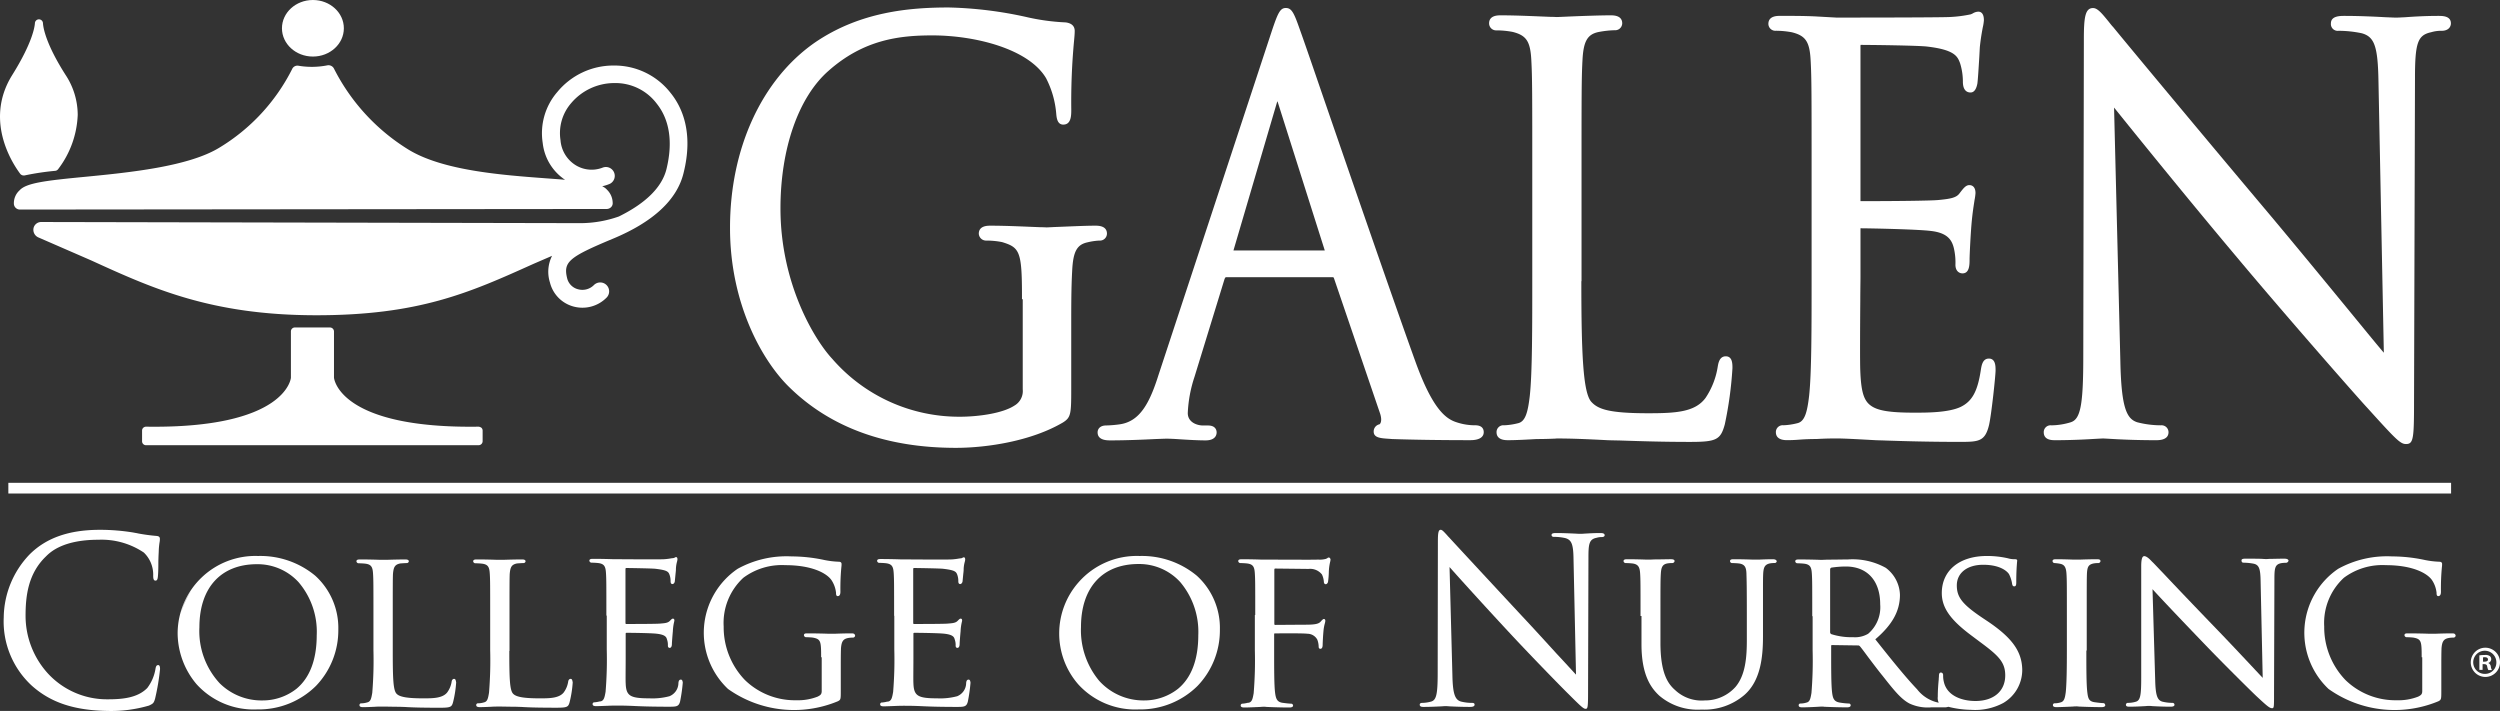
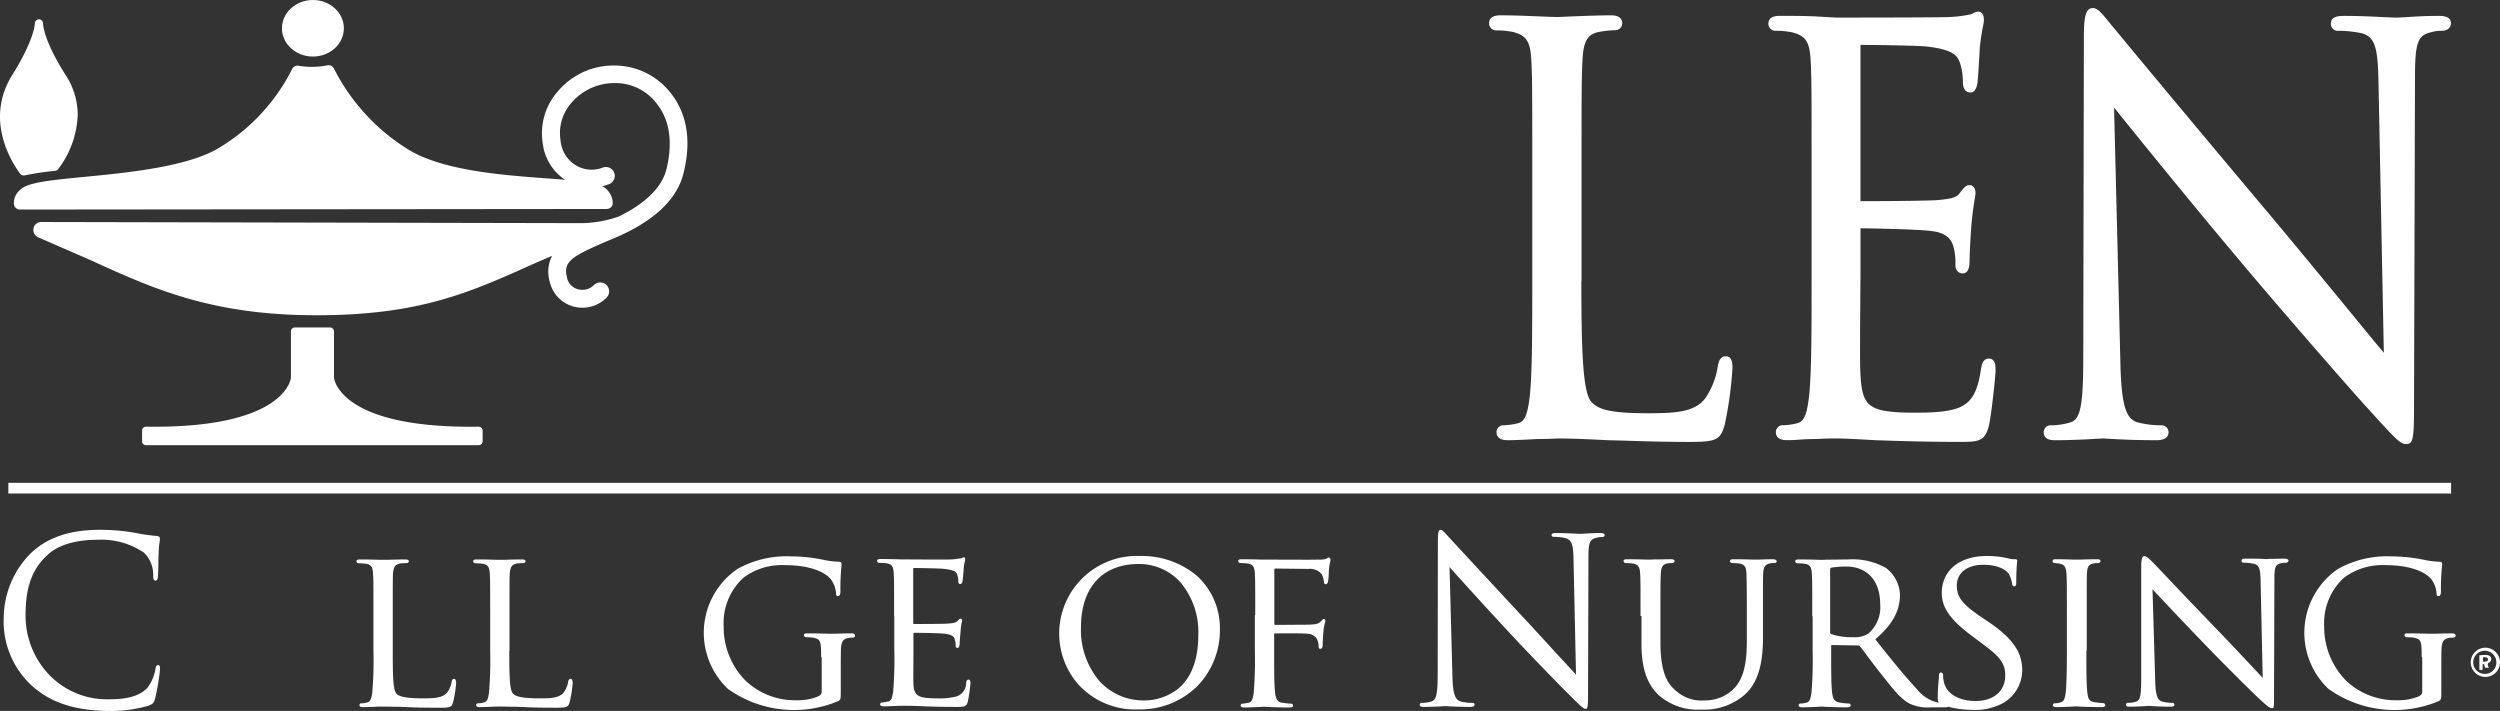
<svg xmlns="http://www.w3.org/2000/svg" width="309.788" height="88.097" viewBox="0 0 309.788 88.097">
  <rect x="0" y="0" width="309.788" height="88.097" fill="#333333" stroke="none" />
  <g transform="translate(-123.027 -75.2)">
    <path data-name="Path 13840" d="M144.13,369.262c-.213,0-.284.189-.331.473a5.323,5.323,0,0,1-1.018,2.368c-1.207,1.231-3.078,1.4-4.9,1.4a9.945,9.945,0,0,1-7.363-3.149,10.613,10.613,0,0,1-2.817-7.2c0-2.439.308-5.232,2.533-7.363.521-.521,2.107-2.06,6.487-2.06a9.393,9.393,0,0,1,5.635,1.586,3.787,3.787,0,0,1,1.16,2.841c0,.331.024.639.284.639.237,0,.284-.26.308-.639.024-.237.047-.781.047-1.421,0-.544.024-1.089.047-1.515a8.522,8.522,0,0,1,.118-1.255,2.043,2.043,0,0,0,.024-.355c0-.237-.142-.331-.426-.355a22.477,22.477,0,0,1-2.273-.308c-.189-.047-.4-.071-.616-.118a25.689,25.689,0,0,0-4.12-.331c-3.812,0-6.653.994-8.713,3.054a11.444,11.444,0,0,0-3.2,7.789,10.82,10.82,0,0,0,3.457,8.452c2.344,2.107,5.256,3.078,9.4,3.149a16.779,16.779,0,0,0,5.138-.663c.5-.237.592-.284.758-.852a28.4,28.4,0,0,0,.616-3.67C144.367,369.333,144.248,369.262,144.13,369.262Z" transform="translate(-1.506 -211.648)" fill="#fff" />
-     <path data-name="Path 13841" d="M233.046,368.639a10.648,10.648,0,0,0-7.079-2.439A9.63,9.63,0,0,0,216,375.67a9.855,9.855,0,0,0,2.344,6.416,9.542,9.542,0,0,0,7.505,3.125,10.071,10.071,0,0,0,7.292-2.912,9.944,9.944,0,0,0,2.77-6.984A8.738,8.738,0,0,0,233.046,368.639Zm.189,7.363c0,3.03-.852,5.28-2.51,6.653a6.766,6.766,0,0,1-4.191,1.444,7.359,7.359,0,0,1-5.327-2.131,9.514,9.514,0,0,1-2.51-6.937c0-4.877,2.652-7.813,7.126-7.813a6.889,6.889,0,0,1,5.161,2.226A9.453,9.453,0,0,1,233.236,376Zm-16.81-2.77a8.45,8.45,0,0,1,1.255-2.723A9.742,9.742,0,0,0,216.426,373.232Z" transform="translate(-70.961 -222.104)" fill="#fff" />
    <path data-name="Path 13842" d="M321.7,382.8c-.166,0-.284.142-.308.355a2.994,2.994,0,0,1-.568,1.349c-.592.71-1.8.71-2.96.71-1.918,0-2.888-.166-3.267-.545-.45-.4-.5-1.87-.5-5.374v-4.285c0-3.741,0-4.427.024-5.185.071-.852.213-1.184.9-1.326.284-.024.663-.047.829-.047a.252.252,0,0,0,.237-.213c0-.237-.331-.237-.45-.237-.544,0-1.634.024-2.3.047h-.829c-.568-.024-1.634-.047-2.462-.047-.237,0-.45.024-.45.237a.276.276,0,0,0,.237.237c.237,0,.663.024.852.047.781.095.923.45.971,1.279.047.758.047,1.421.047,5.185v4.262a49.027,49.027,0,0,1-.142,5.232v.024c-.118.687-.189,1.113-.616,1.208a2.509,2.509,0,0,1-.734.118.211.211,0,0,0-.237.237c0,.237.332.237.45.237.4,0,.947-.024,1.444-.047.308-.024.663-.024,1.018-.024.568,0,1.207.024,1.989.024l.71.024c1.113.071,2.415.095,4.356.095,1.35,0,1.468-.095,1.634-.71a13.748,13.748,0,0,0,.379-2.439C321.911,383.081,321.911,382.8,321.7,382.8Z" transform="translate(-142.401 -223.478)" fill="#fff" />
    <path data-name="Path 13843" d="M382.775,382.8c-.166,0-.284.142-.308.355a2.993,2.993,0,0,1-.568,1.349c-.592.71-1.8.71-2.959.71-1.918,0-2.888-.166-3.267-.545-.45-.4-.5-1.87-.5-5.327h.024v-4.333c0-3.741,0-4.427.024-5.185.071-.852.213-1.184.9-1.326.284-.024.663-.047.829-.047a.252.252,0,0,0,.237-.213c0-.237-.331-.237-.45-.237-.544,0-1.634.024-2.3.047h-.829c-.568-.024-1.634-.047-2.462-.047-.237,0-.45.024-.45.237a.276.276,0,0,0,.237.237c.237,0,.663.024.852.047.781.095.923.45.971,1.278.047.758.047,1.421.047,5.185v4.262a49.018,49.018,0,0,1-.142,5.232v.024c-.118.687-.189,1.113-.616,1.207a2.506,2.506,0,0,1-.734.118.211.211,0,0,0-.237.237c0,.237.331.237.45.237.4,0,.947-.024,1.444-.047.308-.024.663-.024,1.018-.024.568,0,1.207.024,1.989.024l.71.024c1.089.071,2.391.095,4.333.095,1.349,0,1.468-.095,1.634-.71a13.747,13.747,0,0,0,.379-2.439C382.988,383.081,382.988,382.8,382.775,382.8Z" transform="translate(-189.035 -223.478)" fill="#fff" />
-     <path data-name="Path 13844" d="M442.841,381.976c-.213,0-.284.166-.308.426a1.776,1.776,0,0,1-1.113,1.634,8.165,8.165,0,0,1-2.486.26c-2.415,0-2.888-.308-2.936-1.894-.024-.331,0-1.894,0-3.03v-3.078c0-.071.024-.118.118-.118.379,0,3.054.024,3.764.118.994.118,1.16.4,1.231.687a2.02,2.02,0,0,1,.118.781c0,.26.166.284.213.284.189,0,.284-.189.284-.5,0-.166.071-1.065.118-1.563a6.1,6.1,0,0,1,.142-1.089,1.977,1.977,0,0,0,.047-.237c0-.071,0-.237-.189-.237-.095,0-.189.095-.331.237l-.071.071c-.26.237-.616.26-1.207.308-.545.047-3.551.047-4.167.047-.071,0-.095-.024-.095-.213v-6.511c0-.213.047-.213.095-.213.308,0,3.173.047,3.6.095,1.4.166,1.61.331,1.752.71a2.256,2.256,0,0,1,.142.829c0,.237.071.355.237.355.142,0,.26-.166.284-.308.024-.189.071-.758.118-1.184a3.4,3.4,0,0,0,.024-.426,3.864,3.864,0,0,1,.142-.876,1.544,1.544,0,0,0,.047-.26c0-.237-.095-.284-.166-.284a.315.315,0,0,0-.189.071.337.337,0,0,1-.142.047c-.047,0-.118.024-.213.024a8.085,8.085,0,0,1-.923.118c-.332.024-2.226.024-5.635,0h-.687c-.592-.024-1.681-.047-2.51-.047-.237,0-.45.024-.45.237a.276.276,0,0,0,.237.237c.237,0,.663.024.852.047.781.095.923.45.971,1.279.047.758.047,1.421.047,5.185v.047h.047v4.167a49,49,0,0,1-.142,5.232v.024c-.118.663-.189,1.113-.616,1.207a1.186,1.186,0,0,0-.284.047,3.843,3.843,0,0,1-.473.071.211.211,0,0,0-.237.237c0,.237.331.237.45.237.331,0,.829-.024,1.444-.047.521-.024.994-.024,1.089-.024.355,0,1.018,0,2.06.047,1.4.071,2.817.095,4.356.095.971,0,1.278,0,1.444-.663a20.281,20.281,0,0,0,.331-2.344C443.054,382.284,443.054,381.976,442.841,381.976Z" transform="translate(-235.44 -222.562)" fill="#fff" />
    <path data-name="Path 13845" d="M509.654,375.941c-.544,0-1.492.024-2.036.047h-.781c-.616-.024-1.728-.047-2.581-.047-.237,0-.45,0-.45.237a.276.276,0,0,0,.237.237c.237,0,.663.024.852.047.994.189,1.042.426,1.042,2.391v.047h.071v4.191c0,.426-.189.521-.5.687a6.749,6.749,0,0,1-2.675.45,8.867,8.867,0,0,1-6.345-2.51,9.447,9.447,0,0,1-2.628-6.629,7.61,7.61,0,0,1,2.439-6.037,7.989,7.989,0,0,1,5.209-1.563c3.291,0,5.114.994,5.706,1.847a3.508,3.508,0,0,1,.568,1.563c0,.166,0,.426.213.426.331,0,.331-.426.331-.568a28.037,28.037,0,0,1,.118-3.03,2.453,2.453,0,0,0,.024-.379q0-.284-.355-.284a10.88,10.88,0,0,1-1.989-.26,19.609,19.609,0,0,0-3.859-.4,12.516,12.516,0,0,0-6.677,1.539,9.582,9.582,0,0,0-1.184,14.892,14.126,14.126,0,0,0,13.613,1.515c.355-.189.355-.237.355-1.349v-2.7c0-1.065,0-1.752.024-2.51.071-.876.284-1.16.9-1.279a3.269,3.269,0,0,1,.616-.047.276.276,0,0,0,.237-.237C510.1,375.941,509.891,375.941,509.654,375.941Z" transform="translate(-281.159 -222.257)" fill="#fff" />
    <path data-name="Path 13846" d="M593.441,382.052c-.213,0-.284.166-.308.426a1.776,1.776,0,0,1-1.113,1.634,8.165,8.165,0,0,1-2.486.26c-2.415,0-2.888-.308-2.936-1.894-.024-.331,0-1.894,0-3.031V376.37c0-.071.024-.118.118-.118.379,0,3.054.024,3.764.118.994.118,1.16.4,1.231.687a2.019,2.019,0,0,1,.118.781c0,.26.166.284.213.284.189,0,.284-.189.284-.5,0-.166.071-1.065.118-1.563a6.086,6.086,0,0,1,.142-1.089,1.983,1.983,0,0,0,.047-.237c0-.071,0-.237-.189-.237-.095,0-.189.095-.331.237l-.071.071c-.26.237-.615.26-1.207.308-.545.047-3.551.047-4.167.047-.071,0-.095-.024-.095-.213v-6.511c0-.213.047-.213.095-.213.308,0,3.172.047,3.6.095,1.4.166,1.61.331,1.752.71a2.257,2.257,0,0,1,.142.829c0,.237.071.355.237.355.142,0,.26-.166.284-.308.024-.189.071-.758.118-1.16a3.412,3.412,0,0,0,.024-.426,3.869,3.869,0,0,1,.142-.876,1.548,1.548,0,0,0,.047-.26c0-.237-.095-.284-.166-.284a.315.315,0,0,0-.189.071.336.336,0,0,1-.142.047c-.047,0-.118.024-.213.024a8.081,8.081,0,0,1-.923.118c-.331.024-2.225.024-5.635,0h-.687c-.592-.024-1.681-.047-2.51-.047-.237,0-.45.024-.45.237a.276.276,0,0,0,.237.237c.237,0,.663.024.852.047.781.095.923.45.971,1.279.047.758.047,1.421.047,5.185v.047h.024v4.167a49.007,49.007,0,0,1-.142,5.232v.024c-.118.663-.189,1.113-.616,1.207a1.188,1.188,0,0,0-.284.047,3.849,3.849,0,0,1-.474.071.211.211,0,0,0-.237.237c0,.237.331.237.45.237.331,0,.829-.024,1.444-.047.521-.024.994-.024,1.089-.024.379,0,1.042,0,2.083.047,1.4.071,2.817.095,4.356.095.971,0,1.279,0,1.444-.663a20.282,20.282,0,0,0,.331-2.344C593.654,382.36,593.654,382.052,593.441,382.052Z" transform="translate(-350.385 -222.638)" fill="#fff" />
    <path data-name="Path 13847" d="M694.447,368.639a10.649,10.649,0,0,0-7.079-2.439,9.593,9.593,0,0,0-7.576,3.267,9.589,9.589,0,0,0-.047,12.619,9.542,9.542,0,0,0,7.505,3.125,10.071,10.071,0,0,0,7.292-2.912,9.944,9.944,0,0,0,2.77-6.984A8.738,8.738,0,0,0,694.447,368.639Zm.189,7.363c0,3.03-.852,5.28-2.51,6.653a6.766,6.766,0,0,1-4.19,1.444,7.39,7.39,0,0,1-5.587-2.439,9.788,9.788,0,0,1-2.249-6.653c0-4.877,2.652-7.813,7.126-7.813a6.889,6.889,0,0,1,5.161,2.226A9.558,9.558,0,0,1,694.636,376Z" transform="translate(-423.122 -222.104)" fill="#fff" />
    <path data-name="Path 13848" d="M782.3,367a.2.2,0,0,0-.142.071,1.418,1.418,0,0,1-.19.095,2.8,2.8,0,0,1-.876.095h-.237c-.45.024-4.12,0-5.682,0h-1.16c-.568-.024-1.634-.047-2.462-.047-.237,0-.45.024-.45.237a.276.276,0,0,0,.237.237c.237,0,.663.024.852.047.781.095.923.45.971,1.278.047.758.047,1.421.047,5.114h-.047v4.38a49.048,49.048,0,0,1-.142,5.232v.047c-.118.663-.189,1.113-.616,1.207a1.191,1.191,0,0,0-.284.047,3.818,3.818,0,0,1-.474.071.211.211,0,0,0-.237.237c0,.237.331.237.45.237.521,0,1.444-.047,2.012-.071a4.445,4.445,0,0,1,.45-.024,1.973,1.973,0,0,1,.284.024c.521.024,1.752.071,2.841.071.308,0,.45-.095.45-.237a.236.236,0,0,0-.237-.237c-.189,0-.615-.047-.971-.095l-.166-.024c-.592-.118-.758-.473-.852-1.231-.118-.947-.118-2.841-.118-5.232v-1.941c0-.189.024-.189.118-.189h.4c.923,0,3.078-.024,3.6.047a1.394,1.394,0,0,1,1.231.734,2.565,2.565,0,0,1,.166.8v.047q0,.284.213.284c.142,0,.284-.095.284-.521,0-.166.047-1.136.095-1.61a5.154,5.154,0,0,1,.189-1.065,2.124,2.124,0,0,0,.047-.26c0-.213-.118-.237-.189-.237s-.189.095-.355.284c-.189.237-.474.355-1.113.4-.331.024-.71.024-1.136.024l-3.409.024c-.095,0-.118-.024-.118-.189v-6.582c0-.213.047-.213.142-.213l4.1.047a1.86,1.86,0,0,1,1.657.687,2.561,2.561,0,0,1,.237.876c0,.213.095.331.237.331s.26-.166.284-.308a10.831,10.831,0,0,0,.095-1.184c0-.189.024-.355.024-.426a6.145,6.145,0,0,1,.142-.852,1.747,1.747,0,0,0,.047-.284C782.512,367.095,782.441,367,782.3,367Z" transform="translate(-494.638 -222.715)" fill="#fff" />
    <path data-name="Path 13849" d="M888.426,352.9c-.758,0-1.444.047-1.894.071a4.812,4.812,0,0,1-.521.024c-.095,0-.308,0-.616-.024-.592-.024-1.491-.071-2.344-.071-.26,0-.616,0-.616.237,0,.071.024.237.284.237a6.406,6.406,0,0,1,1.373.142c.829.213,1.042.758,1.065,2.652l.308,14.276c-.45-.474-1.3-1.421-2.368-2.557-1.278-1.4-2.865-3.149-4.356-4.735-4.049-4.356-8.571-9.233-9.02-9.731a2.582,2.582,0,0,1-.237-.26c-.355-.379-.592-.663-.781-.663-.284,0-.355.355-.355,1.468l-.024,16.265c0,2.652-.166,3.362-.805,3.551a4.383,4.383,0,0,1-1.136.166c-.26,0-.284.166-.284.213,0,.284.284.284.5.284.876,0,1.728-.047,2.249-.071a4.538,4.538,0,0,1,.474-.024,3.611,3.611,0,0,1,.426.024c.544.024,1.421.071,2.581.071.237,0,.568-.024.568-.284,0-.071-.024-.213-.284-.213a5.673,5.673,0,0,1-1.4-.166c-.758-.213-1.018-.994-1.065-3.244l-.355-13.424c1.065,1.207,4.214,4.688,7.316,8.026,3.007,3.244,7.126,7.434,7.41,7.695,1.539,1.539,1.87,1.847,2.131,1.847s.308-.142.308-2.06l.047-16.644c0-1.681.071-2.3.994-2.486a2.3,2.3,0,0,1,.663-.095c.261,0,.355-.118.355-.237C888.994,352.9,888.663,352.9,888.426,352.9Z" transform="translate(-567.146 -211.648)" fill="#fff" />
    <path data-name="Path 13850" d="M991.243,367.9c-.5,0-1.207.024-1.681.047h-.781c-.544-.024-1.515-.047-2.344-.047-.237,0-.45.024-.45.237a.254.254,0,0,0,.237.237c.237,0,.663.024.852.047.758.095.923.5.947,1.279v.047c.024.758.048,1.468.048,5.138v3.03c0,2.131-.166,4.333-1.4,5.8a5.037,5.037,0,0,1-3.812,1.681,4.783,4.783,0,0,1-3.67-1.279c-.9-.781-1.823-2.107-1.823-5.848v-3.386c0-3.741,0-4.427.047-5.185.047-.781.189-1.16.805-1.278a3.4,3.4,0,0,1,.615-.047.284.284,0,0,0,.284-.237c0-.237-.332-.237-.474-.237-.474,0-1.278.024-1.847.024-.331,0-.592.024-.687.024h-.5c-.592-.024-1.563-.047-2.368-.047-.237,0-.45.024-.45.237a.276.276,0,0,0,.237.237c.237,0,.663.024.852.047.758.095.923.474.971,1.278.047.758.047,1.421.047,5.185v.047h.118v3.5c0,3.835,1.184,5.422,2.2,6.369a7.322,7.322,0,0,0,5.232,1.728,7.61,7.61,0,0,0,5.28-1.776c2.083-1.776,2.344-4.83,2.344-7.292v-5.256c0-1.492,0-1.989.024-2.51.047-.781.189-1.136.829-1.278a3.4,3.4,0,0,1,.616-.047.255.255,0,0,0,.237-.237C991.693,367.924,991.48,367.9,991.243,367.9Z" transform="translate(-648.584 -223.402)" fill="#fff" />
    <path data-name="Path 13851" d="M1086.56,374.368l-.71-.474c-2.533-1.7-3.22-2.581-3.22-4.049,0-1.539,1.278-2.557,3.267-2.557,2.486,0,3.173,1.113,3.2,1.16a3.925,3.925,0,0,1,.379,1.16v.024c.047.189.071.331.284.331.237,0,.237-.284.237-.592,0-1.3.071-2.06.095-2.391a.843.843,0,0,1,.024-.166c0-.213-.142-.213-.308-.213a2.875,2.875,0,0,1-.852-.118,11.547,11.547,0,0,0-2.6-.284c-3.409,0-5.587,1.8-5.587,4.593,0,1.8,1.042,3.291,3.6,5.209l1.136.852c2.273,1.681,3.125,2.486,3.125,4.143,0,1.941-1.421,3.173-3.693,3.173-1.634,0-3.5-.616-3.906-2.344a3.085,3.085,0,0,1-.095-.852c0-.213-.118-.331-.284-.331-.237,0-.237.331-.237.45,0,.095-.024.237-.024.4-.047.5-.119,1.279-.119,2.155a1.31,1.31,0,0,0,.119.734,4.5,4.5,0,0,1-2.676-1.657c-1.42-1.492-3.125-3.6-5.185-6.2,2.107-1.8,3.054-3.5,3.054-5.516a4.323,4.323,0,0,0-1.752-3.338,8.463,8.463,0,0,0-4.688-1.042c-.473,0-1.491.024-2.249.024-.45,0-.781.024-.876.024h-.379c-.615-.024-1.728-.047-2.581-.047-.237,0-.45.024-.45.237a.276.276,0,0,0,.237.237c.237,0,.663.024.852.047.781.095.923.45.971,1.278.047.758.047,1.421.047,5.185v.047h.047V377.9a49.049,49.049,0,0,1-.142,5.232v.024c-.118.687-.189,1.113-.615,1.207a2.508,2.508,0,0,1-.734.118.211.211,0,0,0-.237.237c0,.237.331.237.45.237.426,0,1.207-.024,2.344-.095h.118a1.971,1.971,0,0,1,.284.024c.568.024,1.728.071,2.794.071.308,0,.45-.095.45-.237a.213.213,0,0,0-.237-.237,8.888,8.888,0,0,1-1.113-.118c-.687-.118-.852-.474-.947-1.231-.118-.971-.118-2.817-.118-5.185v-.568c0-.118.024-.142.118-.142l3.173.047a.319.319,0,0,1,.284.118c.26.308.616.8,1.042,1.373.521.687,1.089,1.444,1.657,2.154l.024.024c1.4,1.776,2.32,2.959,3.409,3.528a5.33,5.33,0,0,0,2.7.474h1.563a1.417,1.417,0,0,0,.545-.071,12.159,12.159,0,0,0,2.818.379,7.392,7.392,0,0,0,4-.852,4.746,4.746,0,0,0,2.344-4.167C1090.679,378.061,1089.543,376.4,1086.56,374.368Zm-19.627-6.487a.238.238,0,0,1,.142-.237,12.4,12.4,0,0,1,1.8-.142c2.651,0,4.261,1.752,4.261,4.688a4.325,4.325,0,0,1-1.492,3.646,3.182,3.182,0,0,1-1.847.426,8.238,8.238,0,0,1-2.723-.379.272.272,0,0,1-.142-.26v-7.742Z" transform="translate(-717.124 -222.104)" fill="#fff" />
    <path data-name="Path 13852" d="M1203.574,385.728c-.189,0-.592-.047-.947-.095l-.166-.024c-.663-.118-.758-.473-.852-1.231-.118-.994-.118-2.912-.118-5.161h.047v-4.333c0-3.741,0-4.427.024-5.185.047-.829.166-1.136.829-1.278a3.266,3.266,0,0,1,.615-.047.276.276,0,0,0,.237-.237c0-.213-.213-.237-.45-.237-.568,0-1.562.024-2.107.047h-.828c-.568-.024-1.515-.047-2.107-.047-.237,0-.45.024-.45.237a.254.254,0,0,0,.237.237,5.2,5.2,0,0,1,.734.095c.521.118.71.45.758,1.255.047.758.047,1.421.047,5.185v4.262c0,2.107-.024,4.191-.142,5.232-.095.687-.189,1.113-.616,1.231a2.508,2.508,0,0,1-.734.118.211.211,0,0,0-.237.237c0,.237.332.237.45.237.521,0,1.444-.047,2.012-.071a4.447,4.447,0,0,1,.45-.024,1.971,1.971,0,0,1,.284.024c.521.024,1.752.071,2.841.071.308,0,.45-.095.45-.237C1203.811,385.87,1203.764,385.728,1203.574,385.728Z" transform="translate(-819.933 -223.402)" fill="#fff" />
    <path data-name="Path 13853" d="M1255.28,366.608c-.663,0-1.255.024-1.657.024-.213,0-.379.024-.473.024s-.284,0-.545-.024c-.521-.024-1.3-.024-2.06-.024-.213,0-.521,0-.521.213,0,.189.095.284.237.284a7.378,7.378,0,0,1,1.231.118c.734.142.876.663.9,2.2l.26,11.956-.4-.426c-1.089-1.16-3.315-3.551-5.374-5.682-2.581-2.675-5.067-5.28-6.534-6.842-.734-.758-1.208-1.278-1.35-1.4l-.095-.095c-.26-.284-.639-.639-.923-.639-.26,0-.379.379-.379,1.279v13.8c0,2.154-.1,2.794-.663,2.959a3.333,3.333,0,0,1-.995.142.237.237,0,0,0-.237.237c0,.237.26.237.45.237.781,0,1.539-.047,1.989-.071a3.612,3.612,0,0,1,.426-.024,2.793,2.793,0,0,1,.379.024c.473.024,1.255.071,2.273.071.142,0,.5,0,.5-.237a.237.237,0,0,0-.237-.237,5.176,5.176,0,0,1-1.231-.142c-.663-.166-.876-.781-.923-2.7l-.331-11.246c.876.971,3.5,3.741,6.369,6.724,2.7,2.817,6.274,6.321,6.511,6.534,1.349,1.255,1.634,1.492,1.941,1.492.237,0,.237-.142.237-1.776l.047-14.134c0-1.421.047-1.894.829-2.06a3.305,3.305,0,0,1,.592-.047.335.335,0,0,0,.331-.284C1255.777,366.608,1255.469,366.608,1255.28,366.608Z" transform="translate(-849.241 -222.18)" fill="#fff" />
    <path data-name="Path 13854" d="M1347.354,375.941c-.545,0-1.492.024-2.036.047h-.781c-.616-.024-1.728-.047-2.581-.047-.237,0-.45,0-.45.237a.276.276,0,0,0,.237.237c.237,0,.663.024.852.047.994.189,1.042.426,1.042,2.391v.047h.071v4.191c0,.426-.189.521-.5.687a6.75,6.75,0,0,1-2.675.45,8.867,8.867,0,0,1-6.345-2.51,9.447,9.447,0,0,1-2.628-6.629,7.609,7.609,0,0,1,2.439-6.037,7.989,7.989,0,0,1,5.208-1.563c3.291,0,5.114.994,5.706,1.847a3.508,3.508,0,0,1,.568,1.563c0,.166,0,.426.213.426.331,0,.331-.426.331-.568a27.931,27.931,0,0,1,.119-3.03,2.465,2.465,0,0,0,.024-.379q0-.284-.355-.284a10.878,10.878,0,0,1-1.989-.26,19.612,19.612,0,0,0-3.859-.4,12.516,12.516,0,0,0-6.677,1.539,9.582,9.582,0,0,0-1.184,14.892,14.126,14.126,0,0,0,13.613,1.515c.355-.189.355-.26.355-1.349v-2.7c0-1.065,0-1.752.024-2.51.071-.876.284-1.16.9-1.279a3.272,3.272,0,0,1,.616-.047.276.276,0,0,0,.237-.237C1347.8,375.941,1347.591,375.941,1347.354,375.941Z" transform="translate(-920.528 -222.257)" fill="#fff" />
-     <path data-name="Path 13855" d="M512.534,126.238c5.09,4.948,12,7.434,20.55,7.434,3.836,0,9.352-.829,13.282-3.149.971-.616,1.018-1.042,1.018-4.072V118.78c0-2.841,0-4.9.118-7.079.118-2.368.592-3.22,1.918-3.5a7.735,7.735,0,0,1,1.444-.213.874.874,0,0,0,.947-.852c0-.994-1.089-.994-1.444-.994-1.326,0-3.646.118-5.019.166-.5.024-.923.047-1.018.047-.071,0-.4-.024-.8-.024-1.326-.047-4.072-.189-6.156-.189-.355,0-1.444,0-1.444.994a.9.9,0,0,0,.947.852,10,10,0,0,1,1.941.189c2.154.663,2.462,1.113,2.462,6.629v.45h.095v11.175a2.081,2.081,0,0,1-1.042,2.012c-1.444.947-4.427,1.373-6.771,1.373a20.808,20.808,0,0,1-15.792-7.174c-2.225-2.391-6.416-9.352-6.416-18.633,0-7.41,2.225-13.779,5.943-17.046,4.38-3.883,8.784-4.4,12.88-4.4,5.28,0,11.932,1.657,14.087,5.3a11.6,11.6,0,0,1,1.255,4.333c.047.545.118,1.421.876,1.421.994,0,.994-1.136.994-1.894a81.348,81.348,0,0,1,.355-8.594c.047-.5.071-.829.071-1.113,0-.426-.189-.947-1.136-1.065h-.024a26.842,26.842,0,0,1-4.924-.687,49.126,49.126,0,0,0-9.518-1.16c-4.806,0-11.009.5-16.644,4.38-6.558,4.593-10.465,13.14-10.465,22.871C505.076,115.773,509.1,122.947,512.534,126.238Z" transform="translate(-291.615 -2.977)" fill="#fff" />
-     <path data-name="Path 13856" d="M697.5,131.983c0,.994,1.16.994,1.61.994,1.941,0,4.12-.095,5.54-.166.663-.024,1.207-.047,1.42-.047.26,0,.876.024,1.563.071,1.042.071,2.344.142,3.243.142,1.231,0,1.373-.687,1.373-.994,0-.189-.071-.852-1.065-.852h-.616c-.758,0-1.894-.4-1.894-1.539a16.3,16.3,0,0,1,.829-4.475l3.717-12.1c.095-.26.166-.26.189-.26h13.306a1.243,1.243,0,0,0,.071.118l5.73,16.81c.26.829.047,1.231-.095,1.3a.9.9,0,0,0-.71.9c0,.781.876.829,1.965.9l.308.024c2.746.095,6.179.142,9.683.142,1.468,0,1.681-.616,1.681-.994s-.189-.852-1.065-.852a7.2,7.2,0,0,1-2.32-.379c-1.326-.426-2.936-1.634-5.019-7.339-2.723-7.529-8.476-24.22-11.909-34.188-1.255-3.67-2.178-6.321-2.439-7.032-.758-2.178-1.042-2.77-1.776-2.77-.71,0-.995.639-1.776,2.983l-13.992,42.474c-1.113,3.528-2.32,5.777-4.806,6.132a14.6,14.6,0,0,1-1.7.142C697.808,131.131,697.5,131.557,697.5,131.983Zm16.833-22.539,5.4-18.372c.024-.047.024-.071.047-.118.024.047.024.071.047.118l5.824,18.372H714.333Z" transform="translate(-438.463 -3.206)" fill="#fff" />
    <path data-name="Path 13857" d="M903.321,85.07a10.9,10.9,0,0,1,1.989.189c1.7.426,2.2,1.16,2.32,3.5.118,2.154.118,4.1.118,14.75v12.051c0,6.416,0,11.956-.308,14.8-.237,2.036-.545,3.173-1.444,3.386a8.227,8.227,0,0,1-1.728.26.846.846,0,0,0-.947.852c0,.994,1.089.994,1.444.994.923,0,2.3-.071,3.528-.142.852,0,1.634-.024,2.107-.047.189,0,.331-.024.4-.024,1.681,0,3.551.071,6.25.213.592.024,1.184.024,1.847.047,2.2.071,4.948.166,8.4.166,3.267,0,3.788-.26,4.309-2.178a46.556,46.556,0,0,0,.947-6.961c0-.545,0-1.468-.829-1.468-.805,0-.923.9-.994,1.279a9.6,9.6,0,0,1-1.515,3.883c-1.3,1.752-3.67,1.894-7.1,1.894-4.854,0-6.227-.5-7.055-1.421-1.018-1.136-1.231-5.919-1.231-14.939h.023V103.514c0-10.654,0-12.572.118-14.75.118-2.368.616-3.22,2.036-3.5a12.463,12.463,0,0,1,1.941-.213.874.874,0,0,0,.947-.852c0-.994-1.089-.994-1.444-.994-1.326,0-3.954.095-5.516.166-.568.024-1.065.047-1.136.047s-.4-.024-.8-.024c-1.326-.047-4.072-.189-6.156-.189-.355,0-1.444,0-1.444.994A.871.871,0,0,0,903.321,85.07Z" transform="translate(-594.849 -6.106)" fill="#fff" />
    <path data-name="Path 13858" d="M1049.521,83.668a10.9,10.9,0,0,1,1.989.189c1.7.426,2.2,1.16,2.32,3.5.118,2.154.118,4.1.118,14.75v12c0,6.416,0,11.956-.308,14.8-.237,2.036-.544,3.173-1.444,3.386a8.225,8.225,0,0,1-1.728.26.846.846,0,0,0-.947.852c0,.994,1.089.994,1.444.994.45,0,.994-.024,1.563-.071.663-.047,1.373-.071,2.012-.071h.024c1.207-.071,2.178-.071,2.439-.071.852,0,2.249.071,4.782.213.426.024.876.024,1.35.047,2.2.071,5.232.166,9.068.166,2.415,0,3.243,0,3.741-2.131.308-1.4.8-6.085.8-6.724,0-.521,0-1.468-.829-1.468-.758,0-.9.8-.995,1.4-.4,2.675-1.089,3.906-2.509,4.593-1.515.71-4.167.71-5.73.71-3.149,0-4.64-.26-5.493-.947-.8-.639-1.113-1.752-1.207-4.238-.047-1.018-.024-5.445,0-8.665,0-1.255.024-2.344.024-3.007v-5.99c1.018,0,7.1.118,8.736.331,2.083.237,2.581,1.16,2.817,2.06a7.824,7.824,0,0,1,.213,2.131c0,.781.474,1.065.876,1.065.876,0,.876-1.089.876-1.752,0-.45.118-2.936.237-4.333s.284-2.368.379-3.007a6.223,6.223,0,0,0,.118-.852c0-.923-.568-.994-.758-.994-.426,0-.71.355-1.184.971l-.071.095c-.4.5-1.089.639-2.58.781-.995.095-5.611.142-9.66.142h0V85.656a.6.6,0,0,1,.024-.237c1.065,0,7.316.071,8.286.213,3.386.4,3.717,1.231,4.025,2.036a7.654,7.654,0,0,1,.355,2.3c0,1.113.521,1.349.947,1.349.616,0,.781-.781.852-1.113v-.024c.071-.521.142-1.776.213-2.888.047-.71.071-1.373.095-1.657.118-1.113.26-1.847.355-2.368a5.7,5.7,0,0,0,.142-.9c0-.876-.379-1.065-.687-1.065a1.385,1.385,0,0,0-.687.213,2.322,2.322,0,0,1-.26.118,15.781,15.781,0,0,1-2.581.331c-1.349.071-13.377.071-14.063.071l-2.533-.142c-1.373-.071-3.007-.071-4.451-.071-.355,0-1.444,0-1.444.994A.866.866,0,0,0,1049.521,83.668Z" transform="translate(-706.436 -4.656)" fill="#fff" />
    <path data-name="Path 13859" d="M1194.144,132.954c1.941,0,3.788-.095,4.925-.166.474-.024.852-.047.995-.047s.473.024.923.047c1.16.071,3.1.166,5.611.166.379,0,1.563,0,1.563-.994a.861.861,0,0,0-.947-.852,11.66,11.66,0,0,1-2.936-.379c-1.279-.426-1.965-1.7-2.084-7.529l-.781-31.465c2.651,3.291,8.878,11.009,15.271,18.609,6.463,7.718,15.389,17.851,16.076,18.562,3.575,3.954,4.12,4.522,4.83,4.522.923,0,.994-.663.994-5.3l.118-40.059c0-4.333.332-5.28,1.941-5.658h.024a4.314,4.314,0,0,1,1.35-.189c.781,0,1.136-.45,1.136-.923,0-.923-1.042-.923-1.562-.923-1.681,0-3.149.095-4.12.166-.5.024-.9.047-1.113.047s-.687-.024-1.278-.047c-1.278-.071-3.244-.166-5.114-.166-.544,0-1.681,0-1.681.923a.843.843,0,0,0,.947.923,14.119,14.119,0,0,1,2.888.308c1.586.45,1.989,1.657,2.06,6.061l.663,33.525c-1.089-1.278-2.723-3.291-4.688-5.682-2.723-3.315-6.109-7.434-9.281-11.222-9.825-11.672-18.68-22.35-19.58-23.463l-.024-.024c-.166-.166-.355-.426-.568-.687-.828-1.018-1.349-1.634-1.894-1.634-.971,0-1.137,1.136-1.137,3.859l-.071,39.207c0,6.108-.331,7.884-1.562,8.263a8.446,8.446,0,0,1-2.391.379.846.846,0,0,0-.947.852C1192.7,132.954,1193.718,132.954,1194.144,132.954Z" transform="translate(-816.422 -3.206)" fill="#fff" />
    <rect data-name="Rectangle 8404" width="302.692" height="1.326" transform="translate(124.062 135.028)" fill="#fff" />
-     <path data-name="Path 13860" d="M1421.789,418.994h0a.518.518,0,0,0,.379-.45.494.494,0,0,0-.166-.4.931.931,0,0,0-.616-.142,4.911,4.911,0,0,0-.687.047v1.8h.4v-.71h.189c.237,0,.355.095.379.284a1.644,1.644,0,0,0,.142.45h.45a1.047,1.047,0,0,1-.142-.45A.532.532,0,0,0,1421.789,418.994Zm-.45-.166h-.189v-.521a.592.592,0,0,1,.237-.024c.26,0,.379.118.379.284C1421.765,418.758,1421.576,418.829,1421.339,418.829Z" transform="translate(-990.441 -261.64)" fill="#fff" />
+     <path data-name="Path 13860" d="M1421.789,418.994h0a.518.518,0,0,0,.379-.45.494.494,0,0,0-.166-.4.931.931,0,0,0-.616-.142,4.911,4.911,0,0,0-.687.047v1.8h.4v-.71h.189a1.644,1.644,0,0,0,.142.45h.45a1.047,1.047,0,0,1-.142-.45A.532.532,0,0,0,1421.789,418.994Zm-.45-.166h-.189v-.521a.592.592,0,0,1,.237-.024c.26,0,.379.118.379.284C1421.765,418.758,1421.576,418.829,1421.339,418.829Z" transform="translate(-990.441 -261.64)" fill="#fff" />
    <path data-name="Path 13861" d="M1417.746,414.2a1.812,1.812,0,1,0,1.847,1.8A1.824,1.824,0,0,0,1417.746,414.2Zm.024,3.244a1.434,1.434,0,1,1,1.373-1.421A1.4,1.4,0,0,1,1417.77,417.444Z" transform="translate(-986.778 -258.74)" fill="#fff" />
    <ellipse data-name="Ellipse 142" cx="3.835" cy="3.504" rx="3.835" ry="3.504" transform="translate(157.966 75.2)" fill="#fff" />
    <path data-name="Path 13862" d="M131,124.831a2.148,2.148,0,0,0-.71,1.7.746.746,0,0,0,.734.687l72.731-.071a.771.771,0,0,0,.545-.237.676.676,0,0,0,.189-.545,2.313,2.313,0,0,0-.687-1.586,1.805,1.805,0,0,0-.616-.45,4.632,4.632,0,0,0,.971-.308,1.1,1.1,0,0,0-.876-2.012,3.773,3.773,0,0,1-3.291-.237,3.992,3.992,0,0,1-1.965-3.149,5.667,5.667,0,0,1,1.3-4.569,7.017,7.017,0,0,1,5.374-2.51,6.409,6.409,0,0,1,5.256,2.557c1.586,1.989,2.012,4.759,1.207,8.073-.545,2.249-2.533,4.238-5.9,5.9a14.384,14.384,0,0,1-4.688.829l-66.907-.142a.965.965,0,0,0-.947.781,1.032,1.032,0,0,0,.568,1.113l6.582,2.865c7.624,3.48,14.845,6.771,27.748,6.795,12.856.024,19.13-2.794,27.061-6.369l2.3-.994a4.384,4.384,0,0,0-.26,3.315,4.1,4.1,0,0,0,2.888,2.959,4.207,4.207,0,0,0,4.12-1.089,1.1,1.1,0,1,0-1.563-1.563,2.012,2.012,0,0,1-1.965.521,1.858,1.858,0,0,1-1.349-1.349c-.5-2.036.189-2.628,5.635-4.9,5.019-2.083,7.979-4.83,8.784-8.144,1.255-5-.166-8.168-1.61-9.944a8.8,8.8,0,0,0-7.032-3.386,8.994,8.994,0,0,0-7.008,3.291,7.8,7.8,0,0,0-1.8,6.3,6.312,6.312,0,0,0,2.77,4.569c-.71-.071-1.515-.118-2.415-.189-5.374-.4-12.761-.947-17.023-3.575a25.088,25.088,0,0,1-9.186-9.991.764.764,0,0,0-.852-.426,9.954,9.954,0,0,1-3.551.047.718.718,0,0,0-.8.426,23.961,23.961,0,0,1-9.02,9.731c-3.835,2.344-11.2,3.078-16.573,3.6C134.292,123.624,131.83,123.908,131,124.831Z" transform="translate(-5.542 -26.051)" fill="#fff" />
    <path data-name="Path 13863" d="M220.673,246.6H216.34a.485.485,0,0,0-.5.5v5.73c0,.047-.592,6.321-17.946,6.061a.522.522,0,0,0-.355.142.482.482,0,0,0-.142.355v1.3a.485.485,0,0,0,.5.5h41.2a.5.5,0,0,0,.5-.5v-1.3a.482.482,0,0,0-.142-.355.75.75,0,0,0-.355-.142c-17.283.26-17.922-5.966-17.922-6.085V247.1A.5.5,0,0,0,220.673,246.6Z" transform="translate(-56.765 -130.82)" fill="#fff" />
    <path data-name="Path 13864" d="M126.1,104.567a32.873,32.873,0,0,1,3.788-.568.518.518,0,0,0,.331-.189,11.809,11.809,0,0,0,2.439-6.748,9.022,9.022,0,0,0-1.492-4.925c-2.51-3.93-2.794-5.943-2.817-6.463a.5.5,0,0,0-.994,0c-.024.5-.331,2.486-2.817,6.463-3.717,5.966.545,11.625,1.018,12.264A.59.59,0,0,0,126.1,104.567Z" transform="translate(0 -7.632)" fill="#fff" />
  </g>
</svg>